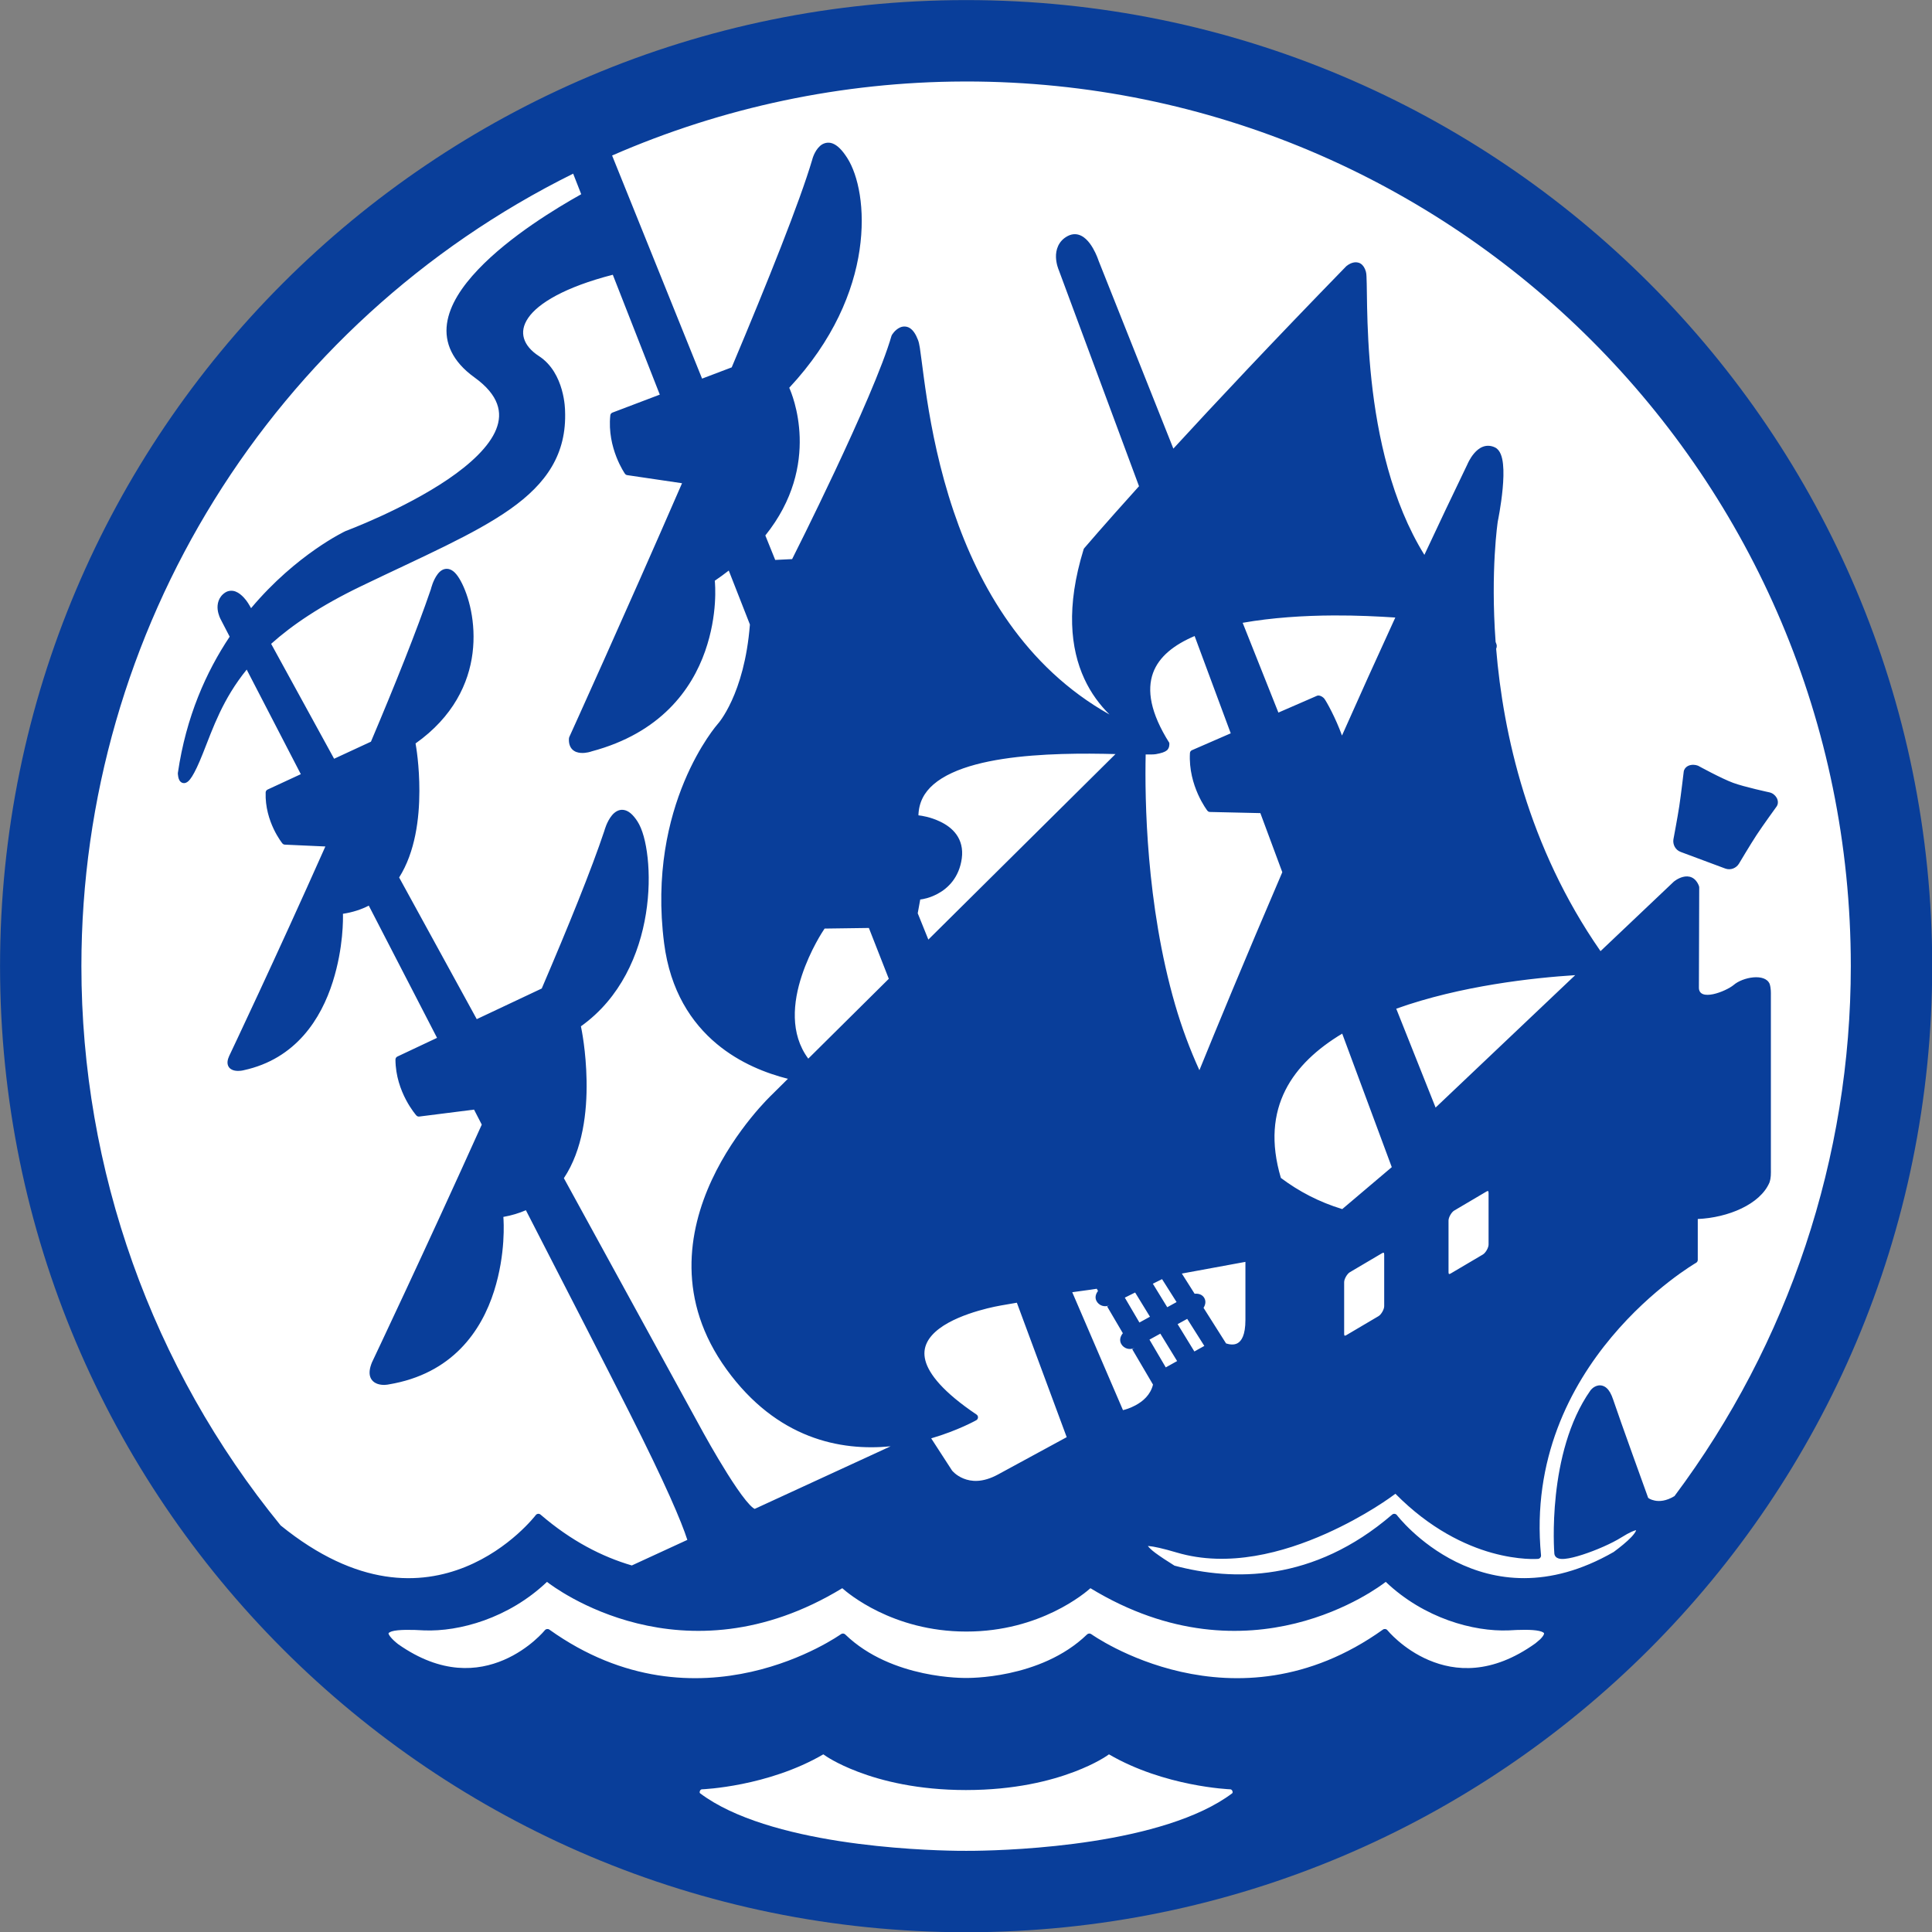
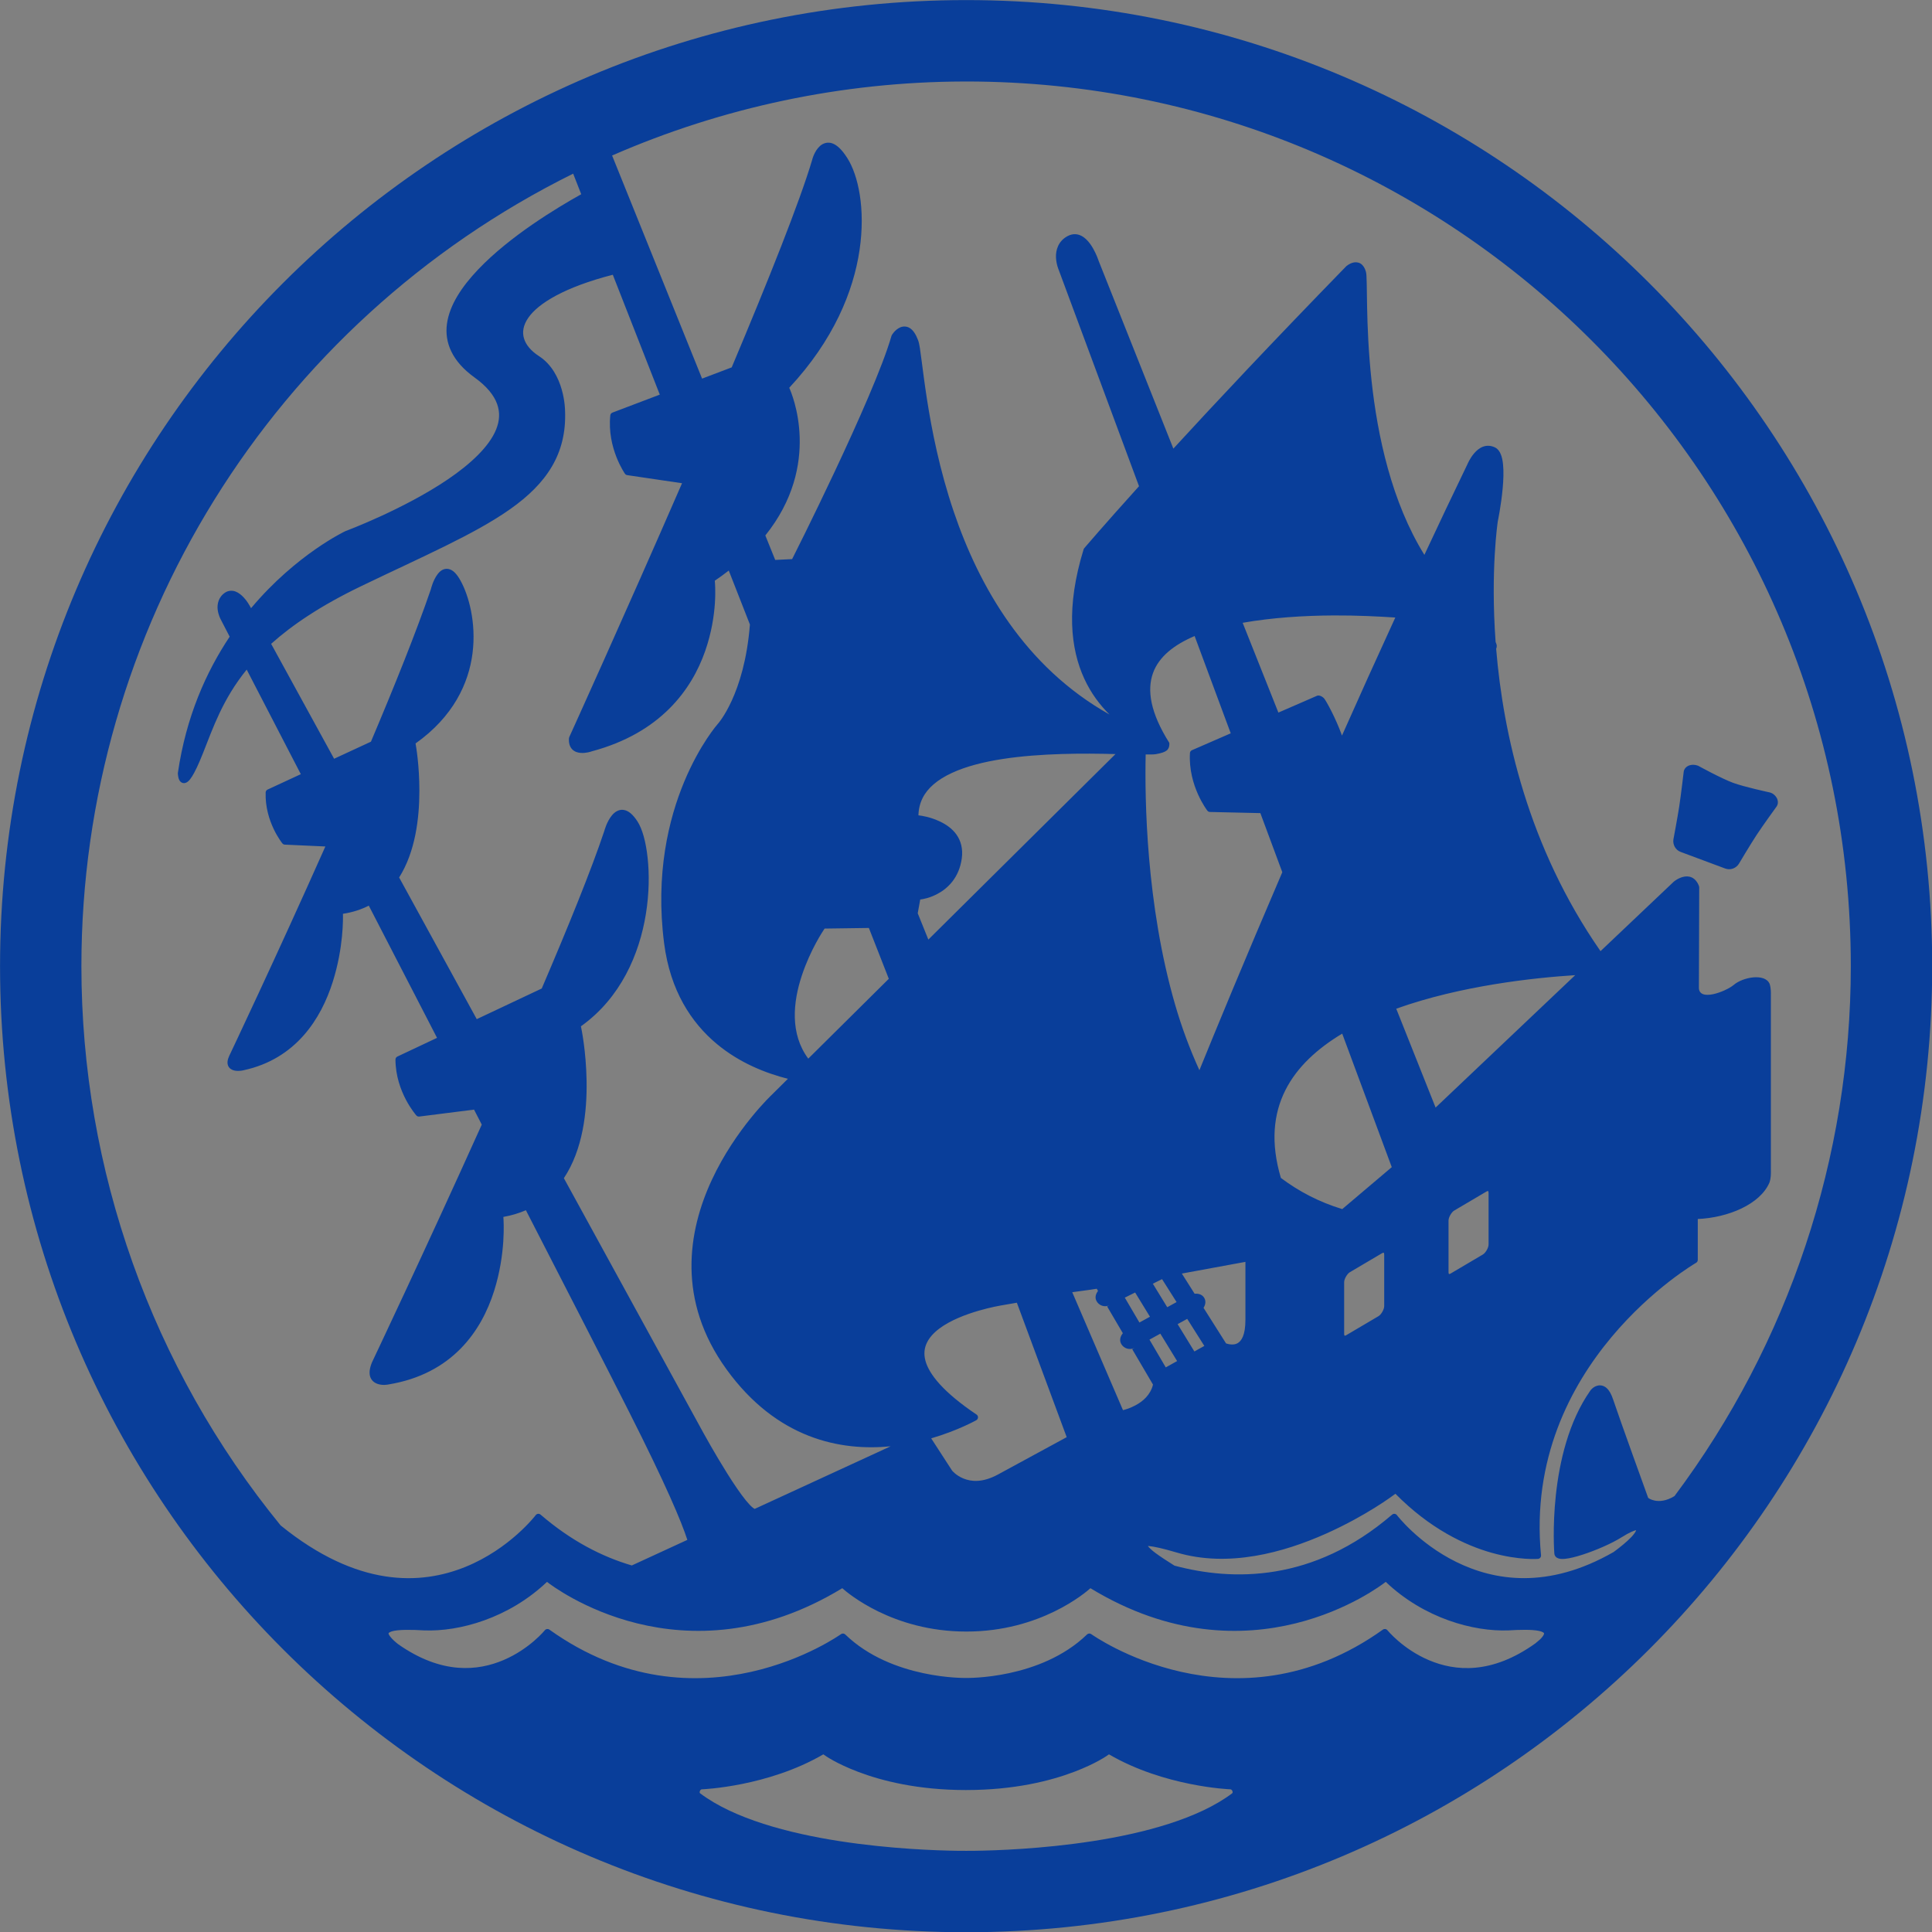
<svg xmlns="http://www.w3.org/2000/svg" width="135.467mm" height="135.467mm" viewBox="0 0 135.467 135.467" version="1.1" id="svg1" xml:space="preserve">
  <rect x="0" y="0" width="135.467" height="135.467" fill="#808080" stroke="none" />
  <defs id="defs1" />
  <g id="layer1" transform="translate(0.794,-42.598)">
    <g id="g1" transform="matrix(0.64,0,0,0.64,-0.794,42.598)">
-       <path id="path1" style="fill:#ffffff;stroke-width:14.489;stroke-linejoin:round;stroke-miterlimit:2.5" d="M 210.344,105.833 A 104.51,104.51 0 0 1 105.833,210.344 104.51,104.51 0 0 1 1.323,105.833 104.51,104.51 0 0 1 105.833,1.323 104.51,104.51 0 0 1 210.344,105.833 Z" />
      <g transform="matrix(0.386,0,0,0.386,-53.752,-97.075)" id="g2126">
        <path id="path2124" style="color:#000000;font-style:normal;font-variant:normal;font-weight:normal;font-stretch:normal;font-size:medium;line-height:normal;font-family:sans-serif;font-variant-ligatures:normal;font-variant-position:normal;font-variant-caps:normal;font-variant-numeric:normal;font-variant-alternates:normal;font-variant-east-asian:normal;font-feature-settings:normal;font-variation-settings:normal;text-indent:0;text-align:start;text-decoration:none;text-decoration-line:none;text-decoration-style:solid;text-decoration-color:#000000;letter-spacing:normal;word-spacing:normal;text-transform:none;writing-mode:lr-tb;direction:ltr;text-orientation:mixed;dominant-baseline:auto;baseline-shift:baseline;text-anchor:start;white-space:normal;shape-padding:0;shape-margin:0;inline-size:0;clip-rule:nonzero;display:inline;overflow:visible;visibility:visible;isolation:auto;mix-blend-mode:normal;color-interpolation:sRGB;color-interpolation-filters:linearRGB;solid-color:#000000;solid-opacity:1;vector-effect:none;fill:#093e9a;fill-opacity:1;fill-rule:nonzero;stroke:none;stroke-width:1.89;stroke-linecap:square;stroke-linejoin:round;stroke-miterlimit:4;stroke-dasharray:none;stroke-dashoffset:0;stroke-opacity:1;color-rendering:auto;image-rendering:auto;shape-rendering:auto;text-rendering:auto;enable-background:accumulate;stop-color:#000000;stop-opacity:1" d="m -897.959,-42.773 c -151.427,1.3e-4 -274.203,122.776 -274.203,274.203 10e-5,151.427 122.776,274.203 274.203,274.203 151.427,-1.3e-4 274.203,-122.776 274.203,-274.203 C -623.756,80.003 -746.532,-42.773 -897.959,-42.773 Z m -0.75,23.104 c 0.25,-3.6e-4 0.498,-3.6e-4 0.748,0 6.7e-4,1e-6 0.001,1e-6 0.002,0 138.69,-6e-5 251.1,112.41 251.1,251.1 -8.2e-4,54.229 -17.564,106.994 -50.047,150.412 -2.406,1.457 -4.298,1.535 -5.613,1.268 -1.23,-0.25 -1.754,-0.695 -1.857,-0.777 -0.189,-0.523 -8.047,-22.22 -9.949,-27.926 -0.517,-1.551 -1.108,-2.567 -1.828,-3.221 -0.72,-0.653 -1.616,-0.867 -2.336,-0.75 -1.44,0.235 -2.244,1.383 -2.244,1.383 -0.012,0.015 -0.024,0.03 -0.035,0.045 -12.462,17.7 -10.262,45.957 -10.246,46.156 9.9e-4,0.35 0.138,0.741 0.379,1.01 0.241,0.27 0.538,0.419 0.822,0.508 0.569,0.178 1.159,0.172 1.844,0.105 1.37,-0.132 3.108,-0.576 5.016,-1.193 3.814,-1.235 8.228,-3.165 10.969,-4.881 2.431,-1.522 3.67,-1.957 4.182,-2.057 -0.017,0.076 -0.015,0.123 -0.072,0.248 -0.193,0.422 -0.654,1.048 -1.291,1.721 -1.264,1.334 -3.192,2.884 -5.002,4.223 -18.735,10.756 -33.991,8.102 -44.715,2.807 -10.734,-5.3 -16.803,-13.268 -16.803,-13.268 -0.329,-0.432 -0.955,-0.499 -1.367,-0.145 -22.404,19.268 -45.288,18.88 -61.768,14.482 -2.071,-1.287 -4.003,-2.554 -5.461,-3.637 -1.195,-0.888 -1.735,-1.503 -2.09,-1.918 0.134,-0.004 0.079,-0.021 0.256,-0.008 1.385,0.107 3.98,0.669 7.943,1.844 14.661,4.344 30.332,0.004 42.328,-5.348 11.306,-5.044 18.838,-10.659 19.732,-11.332 9.83,9.955 19.817,14.655 27.402,16.771 7.74,2.16 13.064,1.711 13.064,1.711 0.523,-0.045 0.909,-0.508 0.859,-1.031 -5.246,-54.562 44.018,-83.01 44.018,-83.01 0.292,-0.169 0.473,-0.481 0.473,-0.818 v -11.611 c 8.591,-0.375 17.721,-4.153 20.357,-10.371 0.455,-1.391 0.403,-2.378 0.393,-4.1 v -49.148 c 10e-4,-0.504 0.055,-1.797 -0.334,-3.074 -1.29,-3.191 -7.721,-1.939 -10.234,0.273 -2.268,1.861 -10.011,4.892 -9.859,0.627 l 0.089,-28.359 c -8e-5,-0.113 -0.021,-0.226 -0.06,-0.332 -0.459,-1.223 -1.181,-2.053 -2.041,-2.453 -0.86,-0.4 -1.757,-0.352 -2.502,-0.162 -1.489,0.379 -2.6,1.336 -2.6,1.336 -0.017,0.014 -0.033,0.028 -0.049,0.043 l -20.764,19.691 c -20.632,-29.658 -27.648,-61.906 -29.623,-85.818 0.133,-0.28 0.192,-0.589 0.174,-0.857 -0.025,-0.36 -0.173,-0.707 -0.326,-1.066 -1.489,-20.417 0.615,-34.225 0.615,-34.225 0.01,-0.049 0.941,-4.514 1.383,-9.307 0.222,-2.409 0.323,-4.888 0.1,-6.969 -0.111,-1.04 -0.301,-1.982 -0.633,-2.793 -0.332,-0.811 -0.831,-1.53 -1.611,-1.92 -1.214,-0.607 -2.461,-0.599 -3.477,-0.207 -1.016,0.392 -1.813,1.103 -2.449,1.84 -1.272,1.475 -1.949,3.164 -1.949,3.164 -4.139,8.551 -8.194,17.133 -12.197,25.684 -9.313,-15.02 -13.316,-33.834 -15.004,-49.5 -0.871,-8.089 -1.143,-15.328 -1.256,-20.756 -0.057,-2.714 -0.073,-4.973 -0.105,-6.672 -0.016,-0.849 -0.036,-1.557 -0.068,-2.121 -0.032,-0.564 -0.057,-0.948 -0.168,-1.338 -0.306,-1.07 -0.803,-1.837 -1.484,-2.27 -0.682,-0.433 -1.457,-0.451 -2.062,-0.314 -1.211,0.272 -2.053,1.074 -2.053,1.074 -0.018,0.016 -0.036,0.033 -0.053,0.051 -21.237,21.819 -37.138,38.783 -48.996,51.688 l -21.215,-53.309 -0.006,-0.014 c -0.031,-0.096 -0.571,-1.777 -1.598,-3.553 -0.528,-0.913 -1.18,-1.848 -1.998,-2.602 -0.818,-0.754 -1.843,-1.347 -3.041,-1.385 -0.686,-0.022 -1.403,0.148 -2.1,0.51 -2.727,1.414 -3.433,4.02 -3.359,6.043 0.071,1.93 0.725,3.466 0.787,3.607 l 22.781,61.375 c -10.179,11.285 -15.545,17.588 -15.545,17.588 -0.083,0.098 -0.144,0.211 -0.182,0.334 -2.511,8.161 -3.444,15.206 -3.258,21.279 0.187,6.074 1.495,11.175 3.447,15.422 1.922,4.181 4.467,7.51 7.156,10.17 -24.058,-13.514 -37.039,-36.41 -44.219,-57.621 -4.022,-11.882 -6.237,-23.198 -7.596,-31.939 -0.679,-4.371 -1.145,-8.096 -1.518,-10.939 -0.373,-2.843 -0.586,-4.691 -1.006,-5.783 -0.665,-1.729 -1.406,-2.802 -2.324,-3.393 -0.918,-0.59 -1.988,-0.534 -2.754,-0.193 -1.532,0.681 -2.357,2.178 -2.357,2.178 -0.046,0.074 -0.082,0.154 -0.105,0.238 -2.453,8.587 -9.579,24.621 -16.072,38.42 -6.368,13.533 -11.905,24.488 -12.125,24.924 l -4.801,0.234 -2.803,-6.947 c 16.18,-20.154 7.55,-40.235 6.785,-41.916 12.585,-13.496 18.226,-27.382 19.953,-39.066 1.746,-11.812 -0.404,-21.328 -3.482,-26.146 -1.494,-2.338 -2.817,-3.614 -4.174,-4.133 -1.357,-0.518 -2.684,-0.065 -3.529,0.682 -1.691,1.494 -2.256,3.963 -2.256,3.963 -3.504,11.836 -12.51,34.377 -22.84,58.908 l -8.412,3.193 -25.537,-63.322 c 31.461,-13.74 65.4,-20.905 99.736,-21.008 z M -1009.492,6.498 v 0 l 2.285,5.832 c -6.965,3.897 -20.228,11.879 -29.244,21.348 -4.625,4.857 -8.125,10.08 -8.863,15.412 -0.738,5.332 1.477,10.681 7.803,15.232 3.52,2.533 5.518,5.055 6.41,7.49 0.893,2.435 0.727,4.821 -0.25,7.262 -1.953,4.882 -7.313,9.843 -13.65,14.148 -12.675,8.61 -29.055,14.699 -29.055,14.699 -0.023,0.009 -0.046,0.019 -0.068,0.029 0,0 -13.875,6.489 -26.787,21.867 -0.54,-0.931 -1.075,-1.954 -2.061,-3.006 -0.67,-0.715 -1.425,-1.356 -2.328,-1.707 -0.903,-0.351 -2.023,-0.33 -2.961,0.283 -1.947,1.273 -2.316,3.342 -2.131,4.861 0.185,1.519 0.831,2.694 0.832,2.695 v 0.002 c 0.013,0.024 1.917,3.703 2.572,4.969 -6.658,9.975 -12.363,22.694 -14.697,38.639 -0.01,0.052 -0.012,0.105 -0.012,0.158 0,0 0.01,0.498 0.125,1.053 0.059,0.277 0.139,0.578 0.314,0.893 0.176,0.315 0.519,0.716 1.072,0.807 0.553,0.091 1.04,-0.166 1.414,-0.492 0.374,-0.326 0.72,-0.769 1.117,-1.4 0.795,-1.263 1.779,-3.291 3.076,-6.555 2.899,-7.295 5.584,-15.317 12.424,-23.76 3.545,6.845 7.865,15.194 15.361,29.682 l -9.432,4.369 c -0.324,0.15 -0.537,0.469 -0.549,0.826 -0.27,8.331 4.75,14.457 4.75,14.457 0.17,0.209 0.421,0.335 0.69,0.348 l 11.508,0.523 c -14.159,31.834 -27.283,59.432 -27.283,59.432 0,0.005 -0.01,0.01 -0.01,0.016 -0.501,1.102 -0.638,2.053 -0.277,2.852 0.361,0.798 1.139,1.164 1.787,1.299 1.293,0.269 2.563,-0.084 2.57,-0.086 14.88,-3.213 22.009,-14.646 25.314,-25.104 3.091,-9.777 2.92,-18.16 2.889,-19.303 2.764,-0.419 5.195,-1.22 7.336,-2.316 6.539,12.652 12.501,24.214 19.371,37.527 l -11.258,5.309 c -0.333,0.156 -0.544,0.492 -0.543,0.859 0.045,9.292 5.932,15.859 5.932,15.859 0.207,0.232 0.515,0.348 0.824,0.309 l 15.549,-1.967 c 0.735,1.425 1.463,2.838 2.193,4.254 -16.067,35.677 -31.172,67.496 -31.172,67.496 -0.01,0.019 -0.016,0.037 -0.023,0.057 -0.658,1.648 -0.805,2.935 -0.482,3.982 0.323,1.047 1.151,1.706 1.949,2.008 1.575,0.596 3.2,0.222 3.246,0.211 10e-4,-2.2e-4 0,2.1e-4 0,0 18.122,-2.977 26.4,-15.201 29.979,-26.521 3.355,-10.612 2.723,-19.829 2.631,-21.031 2.344,-0.418 4.468,-1.064 6.396,-1.902 12.281,23.875 23.027,44.839 29.311,57.279 10.468,20.725 14.822,31.055 16.514,36.289 l -15.76,7.26 c -8.44,-2.47 -17.205,-6.95 -25.904,-14.432 -0.412,-0.354 -1.038,-0.288 -1.367,0.145 0,0 -7.27,9.543 -19.939,14.686 -12.658,5.138 -30.612,5.971 -52.471,-11.766 -36.567,-44.819 -56.544,-100.886 -56.545,-158.732 6e-4,-95.439 54.117,-182.561 139.568,-224.932 z m 11.248,28.689 13.338,34.023 -13.443,5.104 c -0.333,0.127 -0.567,0.431 -0.604,0.785 -0.967,9.302 4.16,16.568 4.16,16.568 0.149,0.212 0.378,0.354 0.635,0.393 l 15.566,2.299 c -16.465,37.861 -32.01,72.055 -32.01,72.055 -0.046,0.1 -0.073,0.207 -0.082,0.316 -0.108,1.367 0.235,2.467 0.932,3.172 0.696,0.705 1.613,0.946 2.43,1.002 1.571,0.108 2.962,-0.397 3.072,-0.438 l 0.01,-0.004 c 19.53,-5.203 28.378,-17.507 32.203,-28.439 3.645,-10.418 2.826,-19.141 2.74,-19.99 1.417,-0.951 2.711,-1.918 3.967,-2.887 l 6.002,15.311 c -0.777,9.987 -3.068,17.063 -5.16,21.623 -2.107,4.593 -3.951,6.586 -3.951,6.586 -0.003,0.004 -0.007,0.008 -0.01,0.012 0,0 -20.277,22.887 -15.23,62.248 1.733,13.517 7.765,22.589 14.945,28.572 6.607,5.506 14.092,8.353 20.189,9.906 l -4.559,4.521 c 0,0 -10.288,9.649 -17.049,24.199 -6.761,14.55 -9.979,34.201 4.201,53.766 14.299,19.729 32.315,23.217 46.555,21.82 l -38.562,17.758 c -0.084,-0.029 -0.28,-0.128 -0.529,-0.322 -0.514,-0.4 -1.224,-1.144 -2.002,-2.102 -1.557,-1.916 -3.426,-4.689 -5.207,-7.52 -3.563,-5.661 -6.791,-11.551 -6.791,-11.551 l -39.644,-72.367 c 5.397,-8.11 6.601,-18.855 6.447,-27.672 -0.147,-8.428 -1.434,-14.609 -1.609,-15.434 11.315,-8.067 16.615,-20.524 18.449,-31.93 0.931,-5.789 0.983,-11.311 0.484,-15.896 -0.498,-4.585 -1.502,-8.207 -2.902,-10.357 -1.311,-2.014 -2.584,-3.063 -3.957,-3.242 -1.373,-0.18 -2.501,0.626 -3.26,1.539 -1.488,1.791 -2.139,4.312 -2.164,4.408 -3.641,10.92 -10.208,27.096 -17.768,44.746 l -18.447,8.699 -22.029,-40.209 c 4.579,-7.252 5.736,-16.73 5.744,-24.498 0.01,-7.378 -0.94,-12.738 -1.086,-13.545 10.711,-7.585 15.101,-17.076 16.176,-25.639 1.091,-8.697 -1.117,-16.389 -3.359,-20.479 -1.122,-2.046 -2.197,-3.154 -3.494,-3.404 -0.648,-0.125 -1.295,0.027 -1.803,0.318 -0.508,0.291 -0.905,0.699 -1.244,1.143 -1.315,1.723 -1.89,4.137 -1.924,4.281 -4.062,11.893 -10.238,27.277 -17.014,43.281 l -10.455,4.844 -17.871,-32.617 c 5.964,-5.342 14.023,-10.809 25.387,-16.289 17.604,-8.49 32.246,-14.732 42.478,-21.955 10.232,-7.223 16.067,-15.627 15.555,-27.936 -2e-4,-0.083 -0.028,-10.717 -7.43,-15.504 -2.261,-1.462 -3.69,-3.195 -4.223,-4.994 -0.532,-1.799 -0.241,-3.723 1.203,-5.836 2.829,-4.138 10.374,-8.73 24.004,-12.244 z m 204.516,96.699 c 6.836,-0.031 12.76,0.277 17.582,0.592 -5.248,11.429 -10.319,22.66 -15.133,33.496 -1.811,-5.021 -4.387,-9.655 -5.027,-10.486 -0.664,-0.757 -1.568,-1.016 -2.063,-0.801 l -10.959,4.768 -10.141,-25.482 c 8.271,-1.467 17.381,-2.048 25.74,-2.086 z m -39.377,5.846 10.25,27.609 -11.014,4.793 c -0.328,0.143 -0.547,0.458 -0.566,0.814 -0.522,9.338 4.947,16.35 4.947,16.35 0.174,0.225 0.44,0.36 0.725,0.367 l 14.316,0.326 6.227,16.773 c -11.027,25.687 -18.942,44.93 -23.529,56.199 -2.723,-5.969 -5.043,-12.217 -6.896,-18.611 -8.25,-28.469 -8.624,-58.425 -8.355,-71.01 1.135,0.007 2.27,0.029 2.902,-0.086 1.585,-0.288 2.509,-0.577 3.168,-1.113 0.626,-0.652 0.694,-1.388 0.643,-2.09 -5.405,-8.568 -6.379,-14.984 -4.623,-19.84 1.669,-4.614 5.96,-8 11.807,-10.482 z m -29.719,33.383 c 2.803,0.008 5.005,0.066 7.254,0.117 l -53.113,52.654 -3.014,-7.471 0.711,-3.902 c 0.835,-0.105 2.635,-0.397 4.936,-1.621 2.928,-1.559 6.107,-4.601 6.855,-10.031 0.382,-2.771 -0.28,-5.048 -1.502,-6.77 -1.222,-1.722 -2.955,-2.896 -4.688,-3.715 -2.738,-1.295 -5.055,-1.632 -6.115,-1.758 0.108,-3.644 1.614,-6.474 4.287,-8.781 2.868,-2.475 7.05,-4.316 11.928,-5.625 9.756,-2.619 22.248,-3.127 32.461,-3.098 z m 171.359,3.166 c -0.603,-0.022 -1.202,0.086 -1.732,0.389 -0.531,0.302 -1.001,0.869 -1.092,1.57 -2e-5,0.004 -2e-5,0.008 0,0.012 0,0 -0.775,6.6 -1.27,9.836 -0.472,3.09 -1.648,9.332 -1.648,9.332 -0.002,0.011 -0.004,0.022 -0.006,0.033 -0.211,1.386 0.494,2.969 2.061,3.553 l 12.637,4.709 c 1.565,0.583 3.147,-0.142 3.889,-1.348 0.003,-0.004 0.005,-0.008 0.008,-0.012 0,0 3.296,-5.547 5.033,-8.188 1.781,-2.708 5.666,-8.062 5.666,-8.062 0.008,-0.012 0.016,-0.023 0.023,-0.035 0.524,-0.796 0.378,-1.767 -0.035,-2.473 -0.413,-0.706 -1.103,-1.273 -1.984,-1.49 -0.01,-0.002 -0.019,-0.004 -0.029,-0.006 0,0 -7.161,-1.539 -10.338,-2.713 -3.343,-1.235 -9.855,-4.811 -9.855,-4.811 -0.041,-0.023 -0.083,-0.042 -0.127,-0.059 -0.39,-0.145 -0.795,-0.224 -1.199,-0.238 z m -234.098,46.307 5.656,14.428 -22.859,22.662 c -5.255,-7.086 -4.314,-16.072 -1.834,-23.564 2.449,-7.399 6.085,-12.791 6.467,-13.352 z m 200.479,13.393 -39.627,37.584 -11.17,-28.062 c 18.337,-6.551 38.958,-8.764 50.797,-9.521 z m -66.133,16.598 14.066,37.896 -14.055,11.906 c -6.541,-1.987 -12.313,-5.009 -17.42,-8.848 -2.965,-10.001 -2.12,-18.155 1.289,-24.922 3.293,-6.537 9.047,-11.785 16.119,-16.033 z m 41.406,44.674 c 0.009,0.003 0.006,0.012 0.019,0.027 0.027,0.031 0.117,0.179 0.117,0.516 v 14.646 c 0,0.899 -0.837,2.365 -1.611,2.822 l -9.104,5.375 c -0.387,0.228 -0.511,0.161 -0.52,0.156 -0.008,-0.005 -0.131,-0.078 -0.131,-0.527 v -14.646 c 0,-0.899 0.837,-2.365 1.611,-2.822 l 9.104,-5.375 c 0.194,-0.115 0.342,-0.156 0.424,-0.164 0.061,-0.006 0.081,-0.01 0.09,-0.008 z m -29.625,17.5 c 0.009,0.003 0.006,0.012 0.019,0.027 0.027,0.031 0.117,0.179 0.117,0.516 v 14.646 c 0,0.899 -0.837,2.365 -1.611,2.822 l -9.104,5.375 c -0.387,0.228 -0.511,0.161 -0.52,0.156 -0.008,-0.005 -0.131,-0.078 -0.131,-0.527 v -14.646 c 0,-0.899 0.837,-2.365 1.611,-2.822 l 9.104,-5.375 c 0.194,-0.115 0.342,-0.156 0.424,-0.164 0.061,-0.006 0.081,-0.01 0.09,-0.008 z m -39.252,2.605 v 16.447 c 0,4.418 -1.147,6.045 -2.262,6.66 -1.024,0.565 -2.319,0.338 -3.229,0.047 l -6.395,-10.105 c 0.522,-0.837 0.741,-1.844 0.234,-2.764 -0.56,-1.017 -1.671,-1.348 -2.764,-1.232 l -3.629,-5.734 c 6.263,-1.14 12.244,-2.241 18.043,-3.318 z m -23.662,4.904 4.121,6.51 -2.648,1.459 -4.088,-6.67 z m -18.537,2.73 0.363,0.619 c -0.634,0.815 -0.948,1.849 -0.451,2.824 0.687,1.35 2.36,1.902 3.717,1.229 l -0.686,0.344 4.465,7.605 c -0.707,0.865 -1.04,1.994 -0.473,3.025 0.744,1.352 2.472,1.854 3.824,1.109 l -0.697,0.387 5.904,10.059 c -0.709,2.915 -2.852,4.756 -4.984,5.891 -1.602,0.853 -2.828,1.189 -3.539,1.359 l -14.398,-33.469 c 2.41,-0.365 4.421,-0.568 6.955,-0.982 z m 10.895,1.064 4.209,6.873 -2.992,1.646 -4.146,-7.064 z m -33.57,2.896 14.148,38.162 c -0.738,0.402 -10.608,5.786 -19.527,10.607 -4.414,2.386 -7.604,2.014 -9.775,1.131 -2.156,-0.876 -3.227,-2.25 -3.242,-2.27 l -5.916,-9.133 c 7.692,-2.249 12.814,-5.156 12.814,-5.156 0.602,-0.351 0.63,-1.21 0.053,-1.6 -9.422,-6.334 -13.524,-11.481 -14.521,-15.348 -0.499,-1.933 -0.276,-3.554 0.436,-5.037 0.712,-1.483 1.948,-2.825 3.51,-4.006 6.248,-4.722 17.488,-6.566 17.488,-6.566 0.004,-6.4e-4 0.008,-10e-4 0.012,-0.002 1.542,-0.262 3.015,-0.522 4.521,-0.783 z m 48.35,4.586 4.859,7.678 -2.828,1.576 -4.75,-7.758 z m -7.627,4.197 4.766,7.781 -3.225,1.795 -4.625,-7.877 z m -174.088,70.451 c 1.868,1.462 38.505,29.363 83.814,1.799 1.406,1.261 14.24,12.301 35.154,12.301 h 0.127 c 20.914,0 33.748,-11.04 35.154,-12.301 45.31,27.564 81.946,-0.337 83.814,-1.799 10.912,10.381 24.958,14.166 34.852,13.771 0.006,7e-5 0.013,7e-5 0.019,0 3.054,-0.186 6.661,-0.291 8.656,0.154 0.499,0.111 0.889,0.256 1.119,0.393 0.23,0.137 0.273,0.226 0.287,0.27 0.014,0.044 0.038,0.148 -0.109,0.451 -0.147,0.301 -0.475,0.75 -1.02,1.291 -0.438,0.373 -0.876,0.745 -1.316,1.115 -12.461,8.925 -22.829,7.921 -30.246,4.775 -7.42,-3.147 -11.764,-8.494 -11.764,-8.494 -0.315,-0.388 -0.877,-0.464 -1.283,-0.174 -42.358,30.249 -82.771,1.285 -82.771,1.285 -0.371,-0.264 -0.878,-0.227 -1.205,0.09 -13.244,12.821 -34.285,12.342 -34.285,12.342 -0.004,-2e-5 -0.008,-2e-5 -0.012,0 h -0.004 c -0.013,-2.7e-4 -0.026,-2.7e-4 -0.039,0 0,0 -21.042,0.479 -34.285,-12.342 -0.328,-0.316 -0.834,-0.354 -1.205,-0.09 0,0 -40.414,28.964 -82.771,-1.285 -0.406,-0.29 -0.969,-0.214 -1.283,0.174 0,0 -4.3,5.286 -11.65,8.436 -7.346,3.148 -17.617,4.21 -29.967,-4.457 -1.937,-1.501 -2.677,-2.634 -2.74,-2.98 -0.032,-0.174 -0.034,-0.14 0.064,-0.244 0.099,-0.104 0.381,-0.284 0.832,-0.426 1.804,-0.568 5.848,-0.487 9.189,-0.283 0.01,9e-5 0.015,9e-5 0.022,0 9.893,0.394 23.94,-3.391 34.852,-13.771 z m 78.436,48.955 c 0.637,0.462 3.656,2.592 9.795,4.934 6.83,2.605 17.064,5.196 30.711,5.199 0.006,7.2e-4 0.012,10e-4 0.018,0.002 h 0.01 0.004 c 0.026,-2.6e-4 0.052,-0.002 0.078,-0.004 13.62,-0.011 23.839,-2.596 30.66,-5.197 6.139,-2.341 9.158,-4.472 9.795,-4.934 15.748,9.178 34.216,9.917 34.453,9.926 0,0 0.435,-0.014 0.602,0.555 0.093,0.318 0.03,0.406 -0.014,0.484 -0.044,0.079 -0.039,0.068 -0.039,0.068 -0.013,0.009 -0.026,0.019 -0.039,0.029 -9.573,7.217 -25.089,11.324 -39.553,13.568 -14.463,2.244 -27.876,2.666 -33.324,2.74 -0.395,0.004 -0.791,0.007 -1.188,0.01 -0.593,0.002 -1.427,0.006 -1.432,0.006 0,0 -0.881,-0.003 -1.695,-0.008 -0.305,-0.002 -0.611,-0.005 -0.918,-0.008 h -0.004 c -5.443,-0.074 -18.854,-0.495 -33.318,-2.738 -14.467,-2.244 -29.989,-6.351 -39.564,-13.57 -0.013,-0.01 -0.026,-0.02 -0.039,-0.029 0,0 0.003,0.008 -0.041,-0.07 -0.044,-0.079 -0.107,-0.165 -0.014,-0.482 0.166,-0.568 0.602,-0.555 0.602,-0.555 0.232,-0.009 18.704,-0.747 34.455,-9.926 z" transform="translate(1311.429,294.286)" />
      </g>
    </g>
  </g>
</svg>